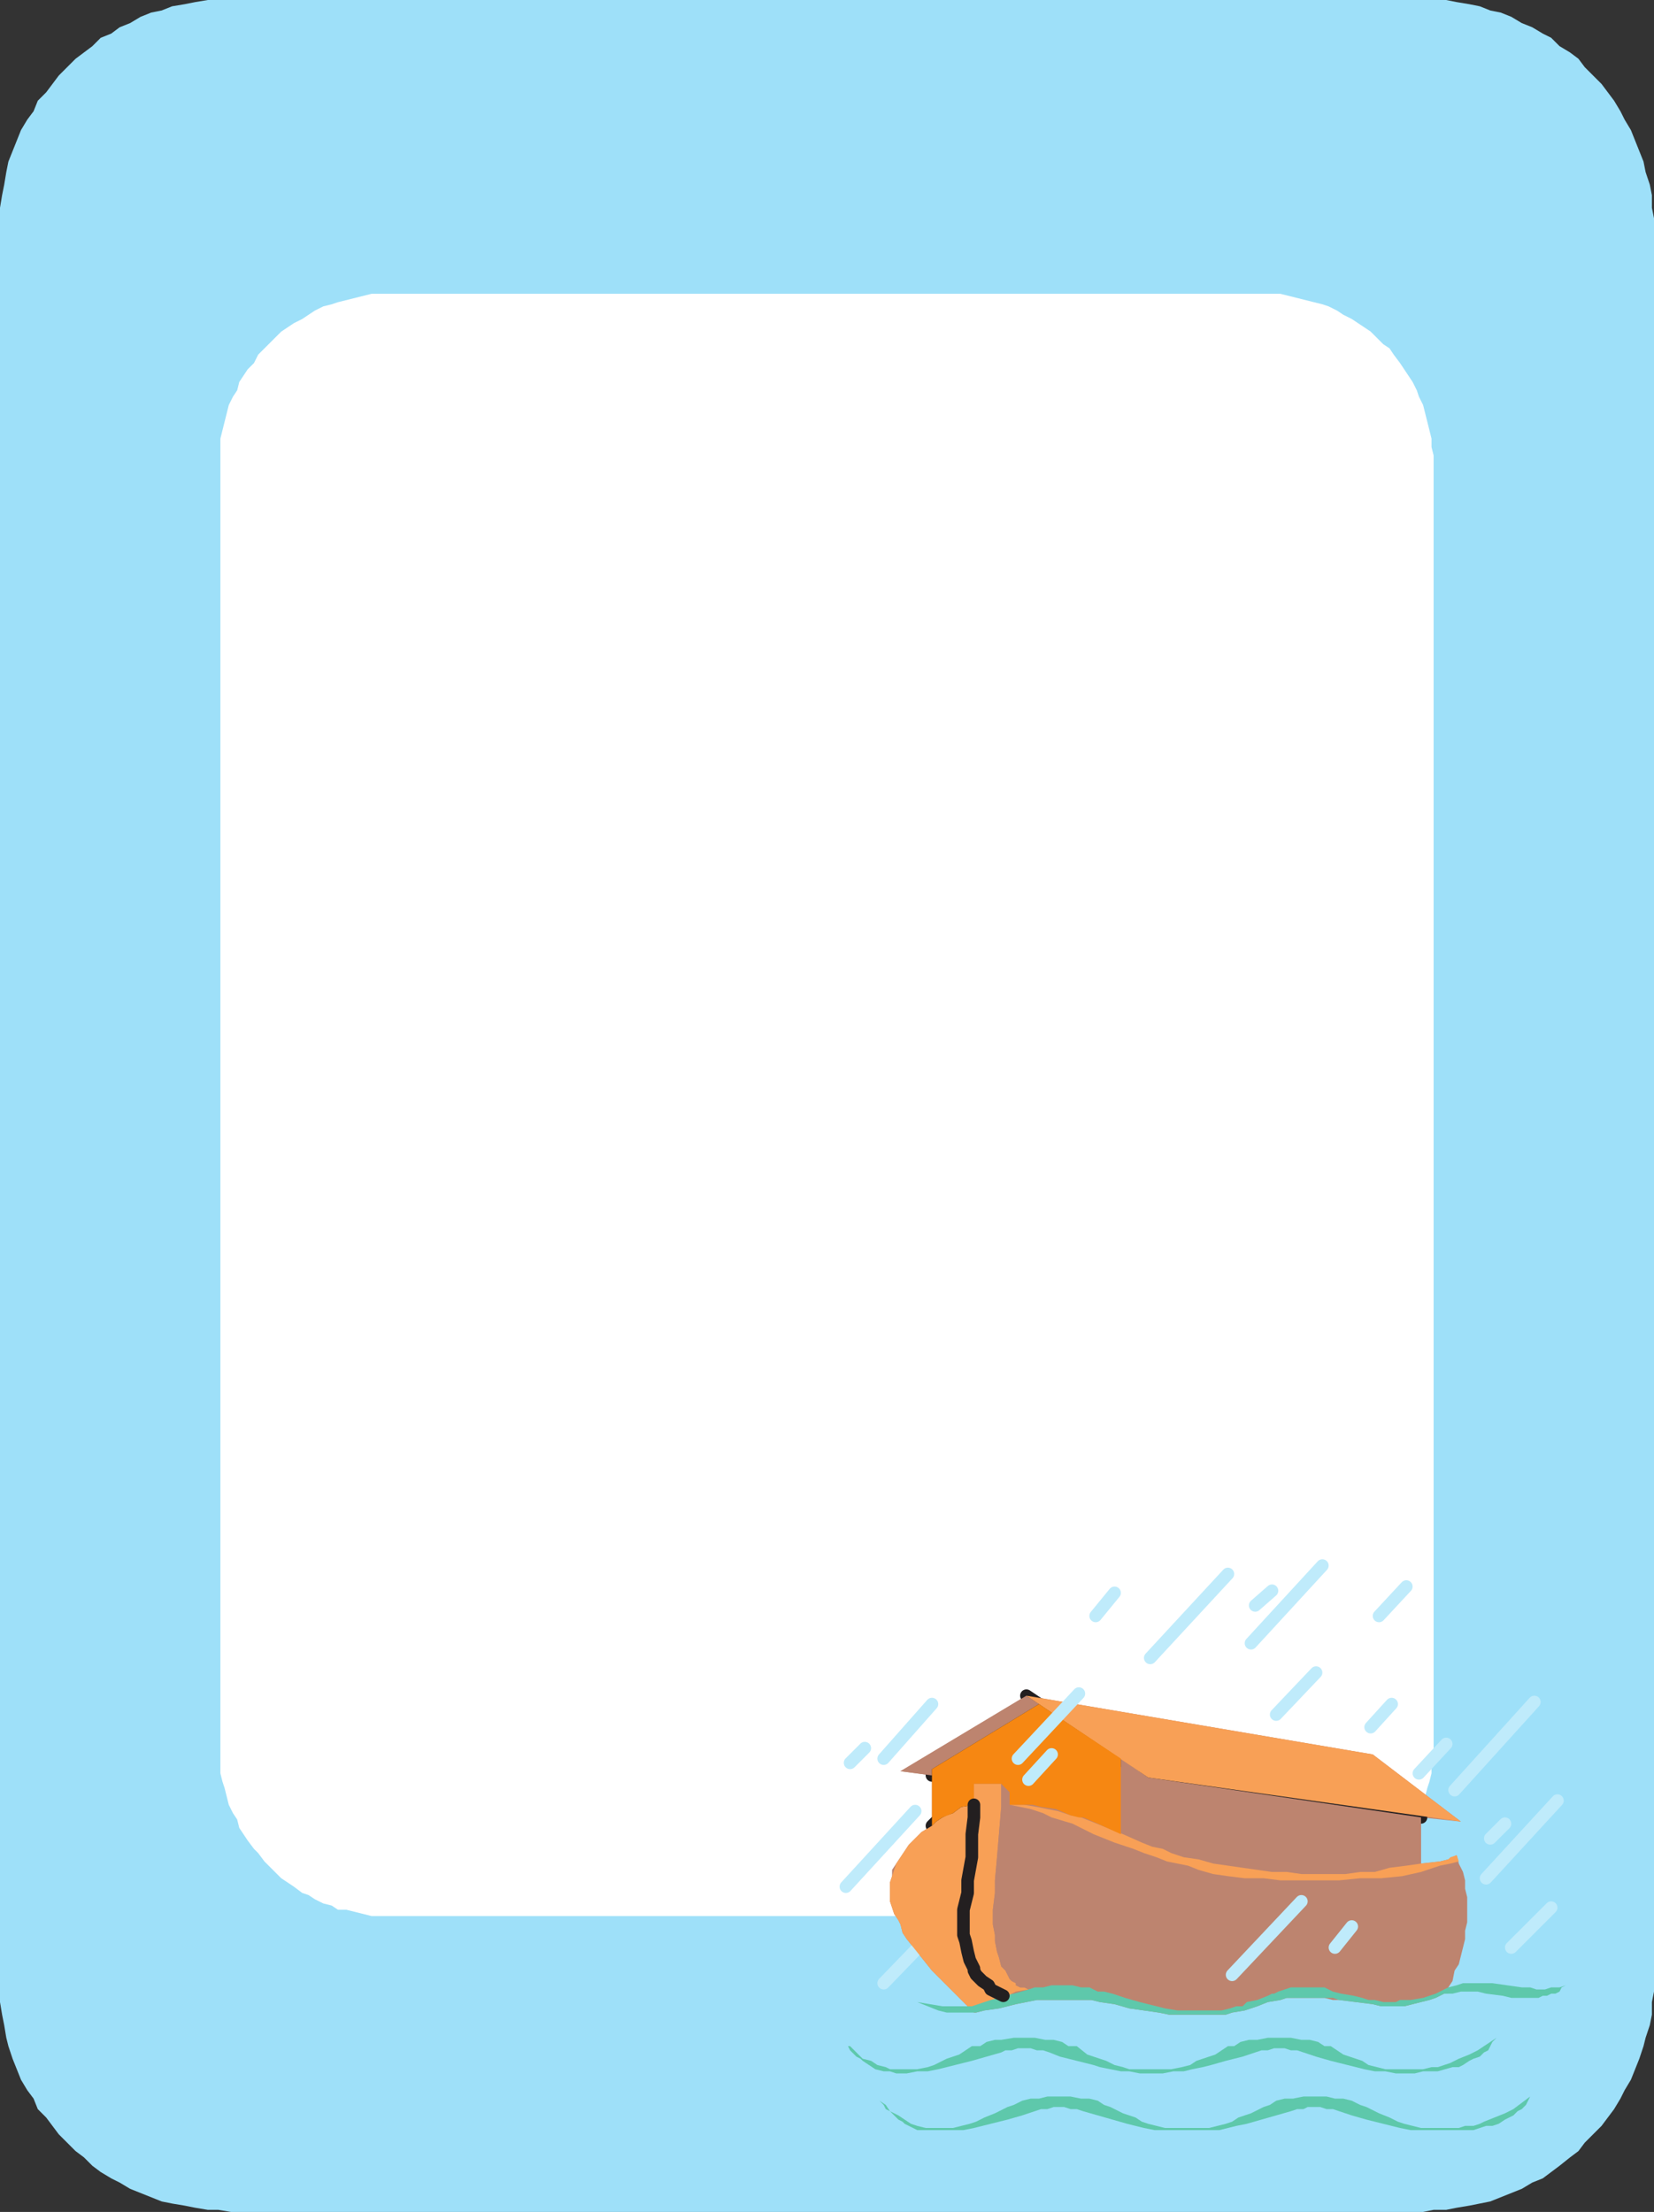
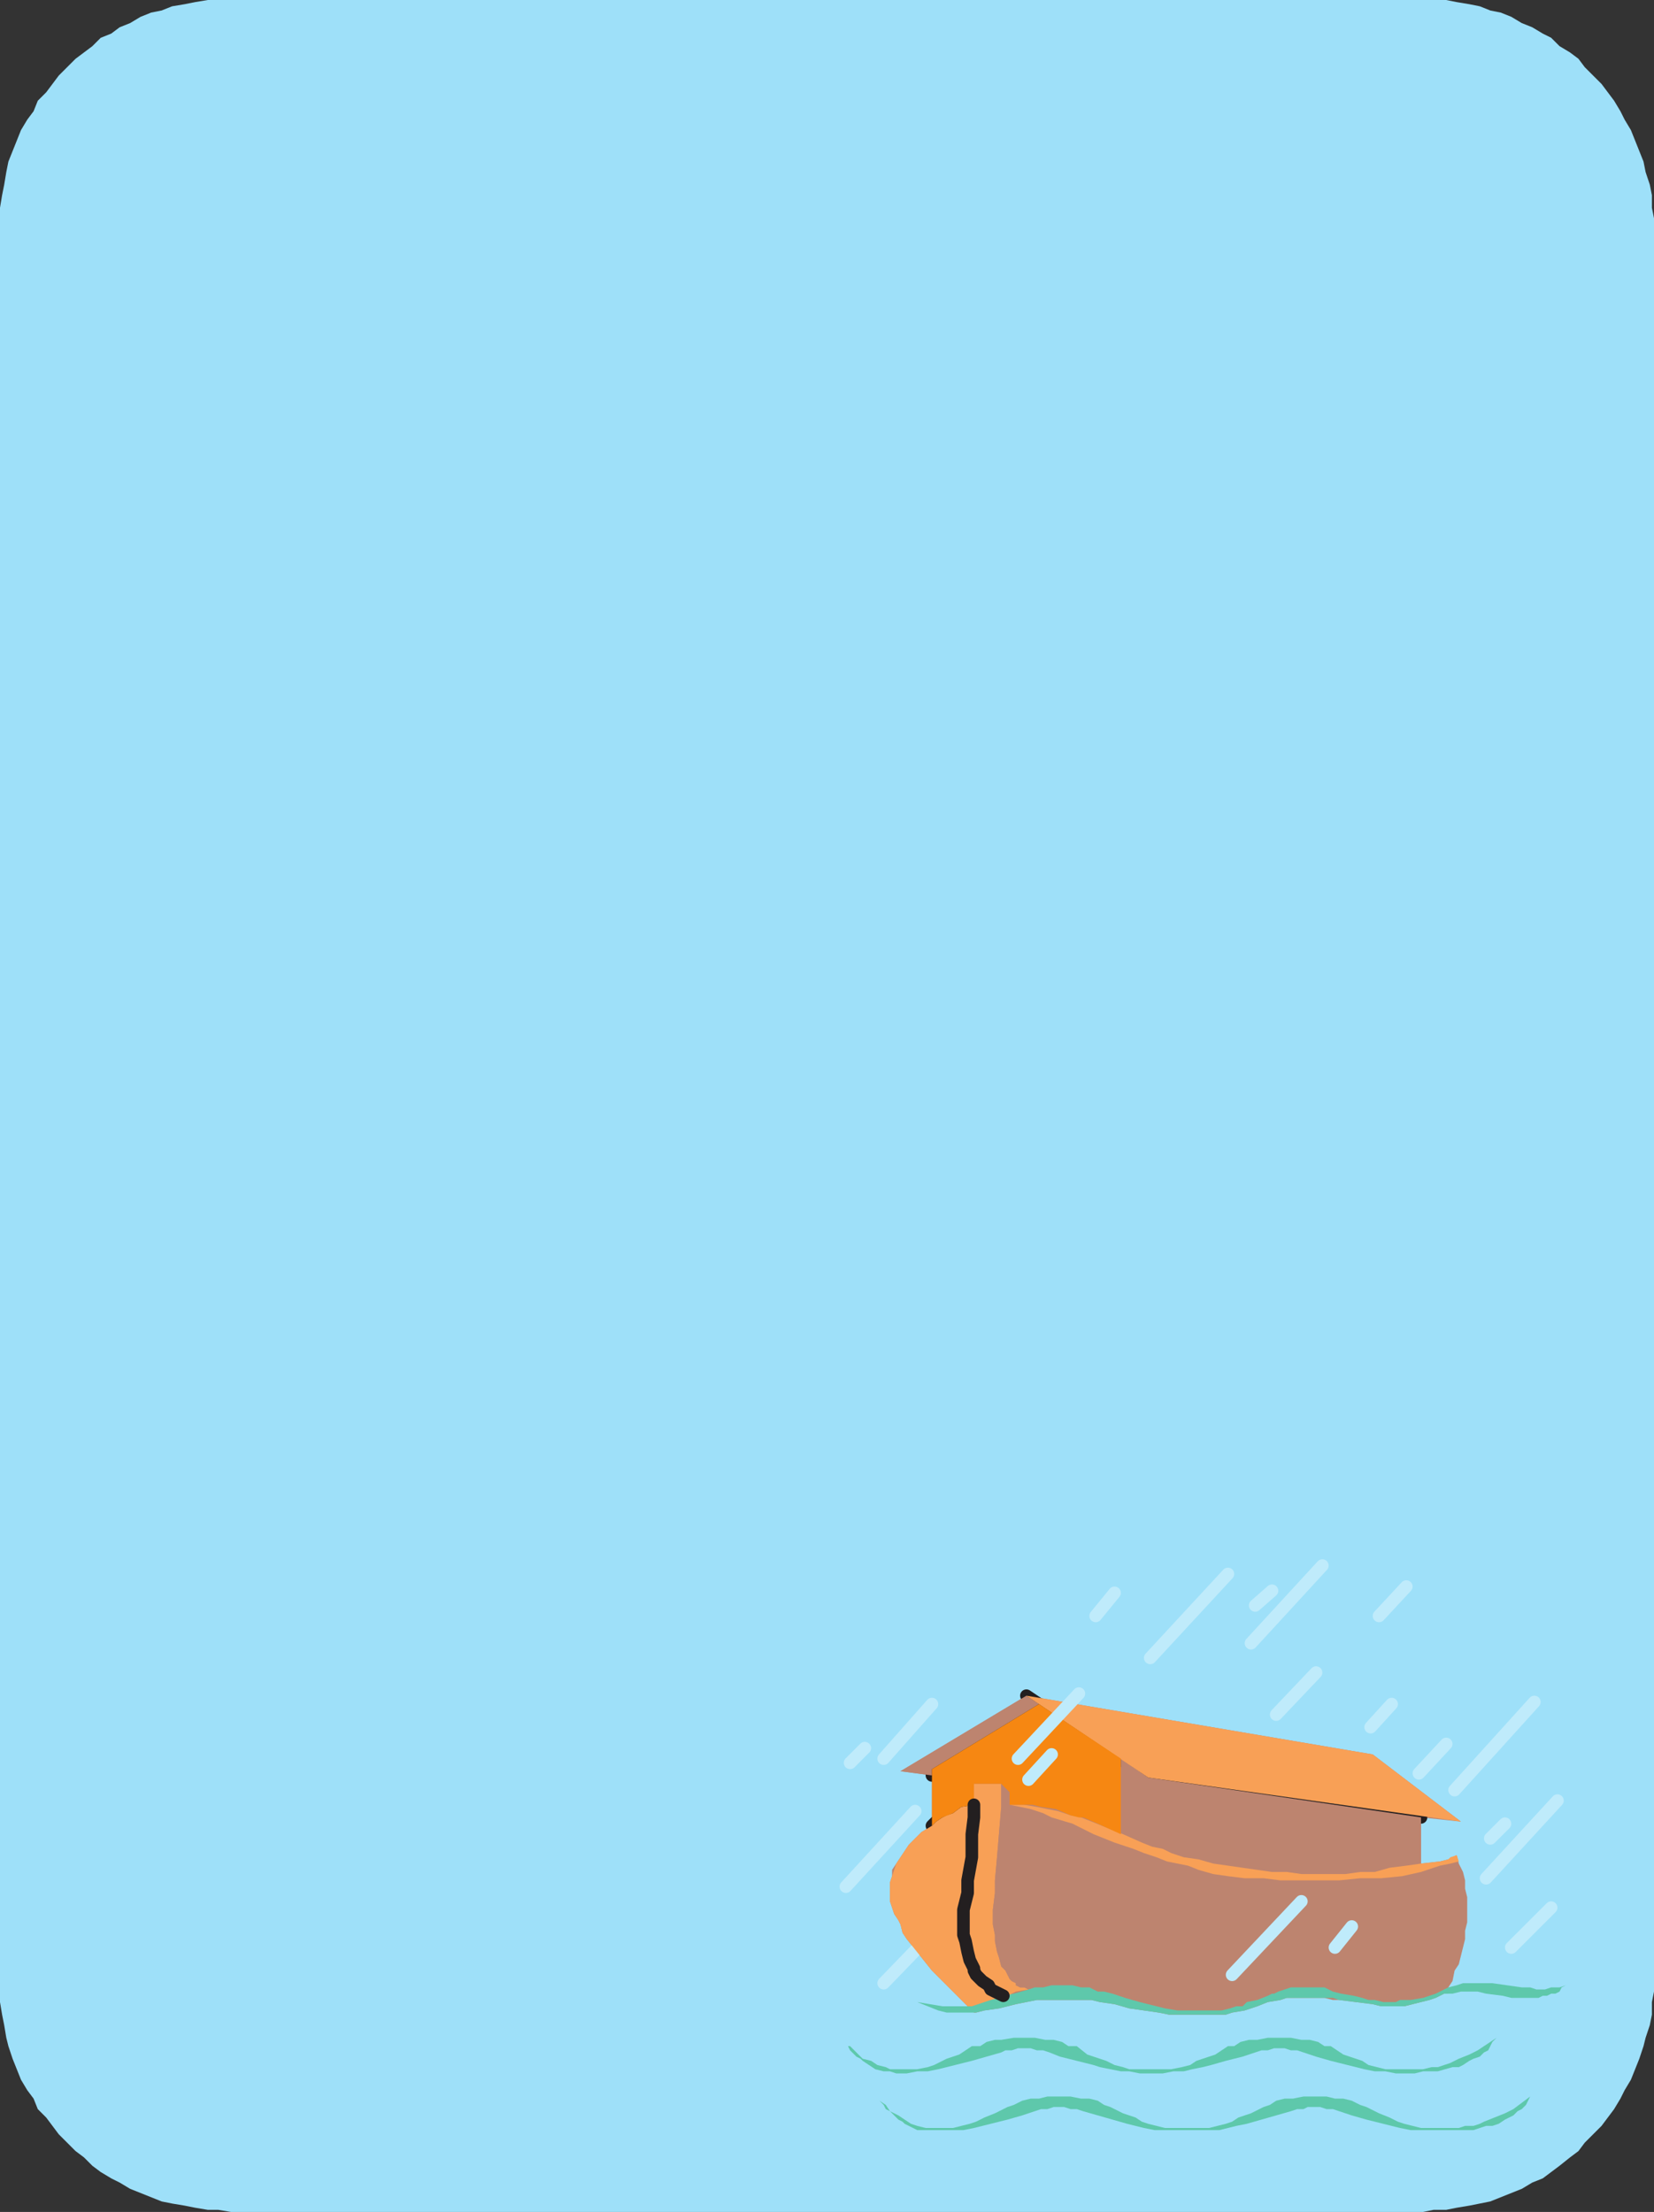
<svg xmlns="http://www.w3.org/2000/svg" width="591" height="790.5">
  <rect width="100%" height="100%" fill="#333333" stroke="none" />
  <path fill="#9ee0f9" fill-rule="evenodd" d="M82.5 0h434.25l3.75.75 4.5.75 3.75.75 3.75 1.5 3.75.75L540 6l3.75 2.25 3.75 1.5 3.75 2.25 3 1.5 3 3 3.75 2.25 3 2.25 2.25 3 6 6 4.5 6 2.25 3.75 1.5 3 2.25 3.75 4.5 11.25.75 3.75 1.5 4.5.75 3.75v4.5L591 78v633.75l-.75 3.75v4.5l-.75 3.75-1.5 4.5-.75 3-1.5 4.5-3 7.5-2.25 3.75-1.5 3-2.25 3.75-4.5 6-6 6-2.25 3-3 2.25-3.75 3-6 4.5-3.75 1.5-3.75 2.25-11.25 4.5-7.5 1.5-4.5.75-3.75.75h-4.5l-3.75.75h-426l-4.5-.75h-3.75l-4.5-.75-3.75-.75-4.5-.75-3.75-.75-11.25-4.5-3.75-2.25-3-1.5-3.75-2.25-3-2.25-3-3-3-2.25-6-6-4.5-6-3-3L12 750l-2.25-3-2.25-3.75-3-7.5-1.5-4.5-.75-3-.75-4.5L.75 720 0 715.5V74.25l.75-4.5L1.5 66l.75-4.5.75-3.75L7.5 46.5l2.25-3.75 2.25-3L13.5 36l3-3 4.5-6 6-6 6-4.5 3-3 3.75-1.5 3-2.25 3.75-1.5L50.25 6 54 4.5l3.75-.75 3.75-1.5L66 1.5l3.75-.75 4.5-.75h8.25" />
-   <path fill="#fff" fill-rule="evenodd" d="M138.75 105H457.5l15 3.75 2.25.75 3 1.5 2.25 1.5 3 1.5 6.75 4.5 4.5 4.5 2.25 1.5 1.5 2.25 2.25 3 4.5 6.75 1.5 3 .75 2.25 1.5 3 3 12v3l.75 3V627l-.75 3v3.75l-.75 3L510 639l-1.5 6-1.5 3-.75 2.25-1.5 3-3 4.5-1.5 3-2.25 1.5-1.5 3-2.25 1.5-4.5 4.5-4.5 3-2.25 2.25-3 .75-2.25 1.5-3 1.5-2.25.75-3 1.5h-3l-9 2.25H132.75l-9-2.25h-3l-2.25-1.5-3-.75-3-1.5-2.25-1.5-2.25-.75-3-2.25-4.5-3-6-6-2.25-3-1.5-1.5-2.25-3-3-4.5-.75-3-1.5-2.25-1.5-3-1.5-6-.75-2.25-.75-3v-477l3-12 1.5-3 1.5-2.25.75-3 3-4.5 2.25-2.25 1.5-3 8.25-8.25 4.5-3 3-1.5 4.5-3 3-1.5 3-.75 2.25-.75 12-3h6" />
  <path fill="#bd846f" fill-rule="evenodd" d="M345.75 717 333 704.25 324 693l-1.5-2.25-.75-3-.75-1.5-1.5-2.25-1.5-4.5v-6.75l.75-2.25v-2.25l6-9 4.5-4.5 3.75-2.25v-18l-11.25-1.5 45-27 123.75 21 31.5 24-14.25-1.5V666l6.75-.75 3-.75 3-1.5.75 3 1.5 3 .75 3v3l.75 3v9l-.75 3v3l-2.25 9-1.5 2.25L519 708l-1.5 2.25v2.25H516l-3 1.5-2.25.75-9 2.25h-8.25l-3-.75-12-1.5h-2.25l-3-.75h-13.5l-2.25.75-4.5.75-3.75 1.5-4.5 1.5-4.5.75-2.25.75h-20.25l-3.75-.75-10.5-1.5-5.25-1.5-5.25-.75-3-.75h-19.5l-7.5 1.5-6 1.5-5.25.75-3 .75H348l-2.25-2.25" />
  <path fill="none" stroke="#231f20" stroke-linecap="round" stroke-linejoin="round" stroke-miterlimit="10" stroke-width="4.5" d="m507.75 649.5-97.5-14.25-43.5-29.25M333 652.5l1.5-1.5 2.25-1.5 1.5-.75 2.25-.75 3-2.25 4.5-.75" />
  <path fill="none" stroke="#231f20" stroke-linecap="round" stroke-linejoin="round" stroke-miterlimit="10" stroke-width="4.5" d="M333 634.5v-2.25L371.25 609" />
  <path fill="none" stroke="#bfebfb" stroke-linecap="round" stroke-linejoin="round" stroke-miterlimit="10" stroke-width="4.5" d="m489.75 617.25 7.5-8.25m9.75 24.75 9.75-10.5m3 16.5 28.5-31.5M532.5 657l5.25-5.25m-6.75 19.5 25.5-27.75M540 696l14.25-14.25M477 696l6-7.5m-42.75 17.25L465 679.5" />
  <path fill="none" stroke="#231f20" stroke-linecap="round" stroke-linejoin="round" stroke-miterlimit="10" stroke-width="4.5" d="m437.25 659.25 9.75-10.5" />
  <path fill="none" stroke="#bfebfb" stroke-linecap="round" stroke-linejoin="round" stroke-miterlimit="10" stroke-width="4.5" d="M315.75 628.5 333 609m-29.25 21 5.25-5.25m-6.75 49.5 24.75-27m-11.25 61.5 21.75-22.5" />
  <path fill="#5ec8ab" fill-rule="evenodd" d="m314.25 750.75 2.25 1.5 1.5 2.25 3 1.5 4.5 3 2.25.75 3 .75h9.75l6-1.5 2.25-.75 3-1.5 3.75-1.5L360 753l2.25-.75 3-1.5 3-.75h3l3-.75h8.25l3.75.75h3l3 .75 2.25 1.5 2.25.75 4.5 2.25 4.5 1.5 2.25 1.5 2.25.75 6 1.5H432l6-1.5 2.25-.75 2.25-1.5 4.5-1.5 4.5-2.25 2.25-.75 2.25-1.5 3-.75h3l3.75-.75H474l3 .75h3l3 .75 3 1.5 2.25.75 4.5 2.25 3.75 1.5 3 1.5 2.25.75 6 1.5h13.5l2.25-.75h3l2.25-.75 1.5-.75 7.5-3 3-1.5 6-4.5-1.5 3-1.5 1.5-1.5.75-1.5 1.5-3 1.5-2.25 1.5-2.25.75H531l-4.5 1.5H504l-3.75-.75-12-3L483 756l-6.75-2.25H474l-2.25-.75h-4.5l-1.5.75h-2.25l-2.25.75-15.75 4.5-3.75.75-6 1.5H412.5l-3.75-.75-6-1.5-15.75-4.5-2.25-.75h-2.25l-2.25-.75h-3.75l-2.25.75H372l-6.75 2.25-5.25 1.5-12 3-3.75.75h-16.5l-4.5-2.25-.75-.75-1.5-.75-3-3-1.5-.75-.75-1.5-1.5-1.5m-12-21 .75 1.5h.75l4.5 4.5 3 .75 2.25 1.5 3 .75 1.5.75h9.75l3.75-.75 2.25-.75 4.5-2.25 4.5-1.5 4.5-3h3l2.25-1.5 3-.75h2.25l4.5-.75h7.5l3.75.75h3l3 .75 2.25 1.5h3l3.75 3 6.75 2.25 3 1.5 3 .75 2.25.75h15l3.75-.75 3-.75 2.25-1.5 6.75-2.25 4.5-3H441l2.25-1.5 3-.75h3l3.75-.75h8.25l3.75.75h3l3 .75 2.25 1.5h2.25l4.5 3 6.75 2.25L489 738l6 1.5h13.5l3-.75h2.25l4.5-1.5 3-1.5 3.75-1.5 3-1.5 6.75-4.5-1.5 1.5-1.5 3-1.5.75-1.5 1.5-2.25.75-1.5.75-2.25 1.5-1.5.75H519l-5.25 1.5h-5.25l-3 .75h-6.75l-3.75-.75h-3.75l-3.75-.75-12-3-5.25-1.5-6.75-2.25h-2.25L459 732h-3.75l-2.25.75h-2.25L444 735l-6 1.5-5.25 1.5-3 .75-3.75.75-3 .75h-3.75l-3.75.75h-8.25l-3.75-.75h-3l-7.5-1.5-2.25-.75-12-3-3.75-1.5-2.25-.75h-2.25l-2.25-.75h-4.5l-2.25.75h-2.25l-1.5.75-10.5 3-12 3-3.75.75h-3.75L324 741h-3.75l-2.25-.75h-2.25l-3-.75-4.5-3-.75-.75-1.5-.75-2.25-2.25-1.5-3m25.5-14.25 9 1.5h10.5l.75-.75 3-.75 6.75-2.25 4.5-.75 5.25-1.5 2.25-.75h3l3-.75h7.5l3 .75h3l3 1.5h2.25l3 .75 4.5 1.5 5.25 1.5 9 2.25 4.5.75h15.75l3-.75 2.25-.75H444l1.5-1.5 3.75-.75 3.75-1.5 1.5-.75h.75l1.5-.75 4.5-1.5h12l3 1.5 3 .75 4.5.75 3 .75 2.25.75h2.25l3 .75h4.5l1.5-.75H504l4.5-.75 4.5-1.5 4.5-2.25 3-.75 2.25-.75h10.5l10.5 1.5h3l2.25.75h3l2.25-.75h3l2.25-.75-1.5.75-.75 1.5-1.5.75h-1.5l-1.5.75h-1.5l-1.5.75H540l-3-.75-6-.75-3-.75h-6l-3 .75h-3l-3 1.5-2.25.75-9 2.25h-8.25l-3-.75-12-1.5-2.25-.75h-16.5l-2.25.75-4.5.75-3.75 1.5-4.5 1.5-4.5.75-2.25.75h-20.25l-3.75-.75-10.5-1.5-5.25-1.5-5.25-.75-3-.75h-19.5l-7.5 1.5-6 1.5-5.25.75-3 .75h-10.5l-3-.75-7.5-3" />
  <path fill="#bd846f" fill-rule="evenodd" d="m333 634.5-11.25-1.5 45-27 4.5 3L333 632.25v2.25M456 669v-18.75l17.25 2.25v17.25H460.5L456 669" />
  <path fill="#bd846f" fill-rule="evenodd" d="M400.5 655.5v-27l9.75 6.75 97.5 14.25V666l-13.5 2.25-3.75.75H486l-4.5.75h-8.25V652.5L456 650.25V669l-8.25-1.5-8.25-.75-16.5-3-6-2.25-5.25-1.5-6-2.25-5.25-2.25" />
  <path fill="#f8a056" fill-rule="evenodd" d="M345.75 717 333 704.25 324 693l-1.5-2.25-.75-3-.75-1.5-1.5-2.25-1.5-4.5v-6.75l2.25-6.75 4.5-6.75 4.5-4.5 3.75-2.25 1.5-1.5 2.25-1.5 1.5-.75 2.25-.75 3-2.25 4.5-.75v-7.5h9.75v8.25l-1.5 18-.75 8.25v4.5l-.75 6v5.25l.75 3.75v2.25l.75 3.75.75 2.25.75 3 1.5 1.5 1.5 3 .75.75 1.5.75v.75l1.5.75h1.5l1.5.75-4.5.75-3 1.5-6 1.5-6.75 2.25h-1.5m15-72H366l4.5.75 7.5 1.5 4.5 1.5 3.75.75 15 6 6.75 3 3.75 1.5 3.75.75 3 1.5 4.5 1.5 5.25.75 5.25 1.5 21 3h5.25l5.25.75h15.75L486 669h5.25l5.25-1.5 6-.75 5.25-.75 6.75-.75 3-.75.75-.75 2.25-.75.75 2.25-3 .75-3.75.75-6.75 2.25-6.75 1.5-7.5.75H486l-7.5.75h-21l-6-.75h-6.75l-6-.75-5.25-.75-5.25-1.5-3.75-1.5-7.5-1.5-3.75-1.5-4.5-1.5-3.75-1.5-6.75-2.25-7.5-3-7.5-3.75-7.5-2.25-3-1.5-4.5-1.5-7.5-1.5" />
  <path fill="#bd846f" fill-rule="evenodd" d="m367.5 711-1.5-.75h-1.5l-1.5-.75v-.75l-1.5-.75-.75-.75-1.5-3-1.5-1.5-.75-3-.75-2.25-.75-3.75v-2.25l-.75-3.75v-5.25l.75-6V672l.75-8.25 1.5-18v-8.25l3 3V654l2.25.75h2.25l9 2.25 3.75 2.25 15 7.5 3.75 1.5 6 3 7.5 1.5 3 1.5h-3.75l-3-1.5-3.75-.75-3-.75-3-1.5-3.75-2.25-6-2.25-6-3.75-3.75-.75-3-1.5-3-.75-3.75-1.5-3.75-.75h-3v4.5l-.75 4.5h3l3.75.75 2.25.75 3.75.75 3 1.5 2.25 1.5 6 2.25 5.25 3 4.5 2.25 3 .75 2.25 1.5 2.25.75h2.25-2.25l-6-1.5L393 678l-6-1.5-5.25-3-5.25-2.25-3-1.5-2.25-.75-3-1.5H366l-3-.75h-3l-1.5 4.5v5.25h6.75l3 .75 2.25.75 3 1.5 4.5 1.5 2.25 1.5L384 684l3.75 2.25 4.5 1.5H396h-4.5l-3-.75-1.5-.75-4.5-1.5-5.25-2.25-9-3H366l-3-.75-2.25-.75h-3v9.75h4.5l6 1.5 3.75.75 5.25 2.25 3 .75h2.25-4.5l-5.25-1.5H369l-7.5-1.5h-3.75v3l.75 3 .75 2.25 1.5 3 .75 3 1.5 2.25 4.5 4.5" />
  <path fill="#f8a056" fill-rule="evenodd" d="M410.25 635.25 366.75 606l123.75 21 31.5 24-111.75-15.75" />
  <path fill="#f68712" fill-rule="evenodd" d="M333 652.5v-20.25L371.25 609l29.25 19.5v27l-8.25-3.75-5.25-2.25h-1.5l-3-.75-5.25-2.25-5.25-.75-3-.75h-8.25v-4.5l-3-3H348v7.5l-4.5.75-3 2.25-3.75 1.5-2.25 1.5-1.5 1.5" />
  <path fill="none" stroke="#231f20" stroke-linecap="round" stroke-linejoin="round" stroke-miterlimit="10" stroke-width="4.5" d="M358.5 713.25 354 711l-.75-1.5L351 708l-2.25-2.25-.75-1.5v-.75l-1.5-3-.75-3-.75-3.75-.75-2.25v-9l1.5-6V672l1.5-8.25v-8.25l.75-6V645" />
  <path fill="none" stroke="#bfebfb" stroke-linecap="round" stroke-linejoin="round" stroke-miterlimit="10" stroke-width="4.5" d="m367.5 636 8.25-9m-12 1.5 21.75-23.25m6-27.75 6.75-8.25m94.5 8.25 9.75-10.5M411 592.5l27.75-30m9.75 11.25 6-5.25m-7.5 18.75 25.5-27.75M456 612.75l14.25-15" />
</svg>